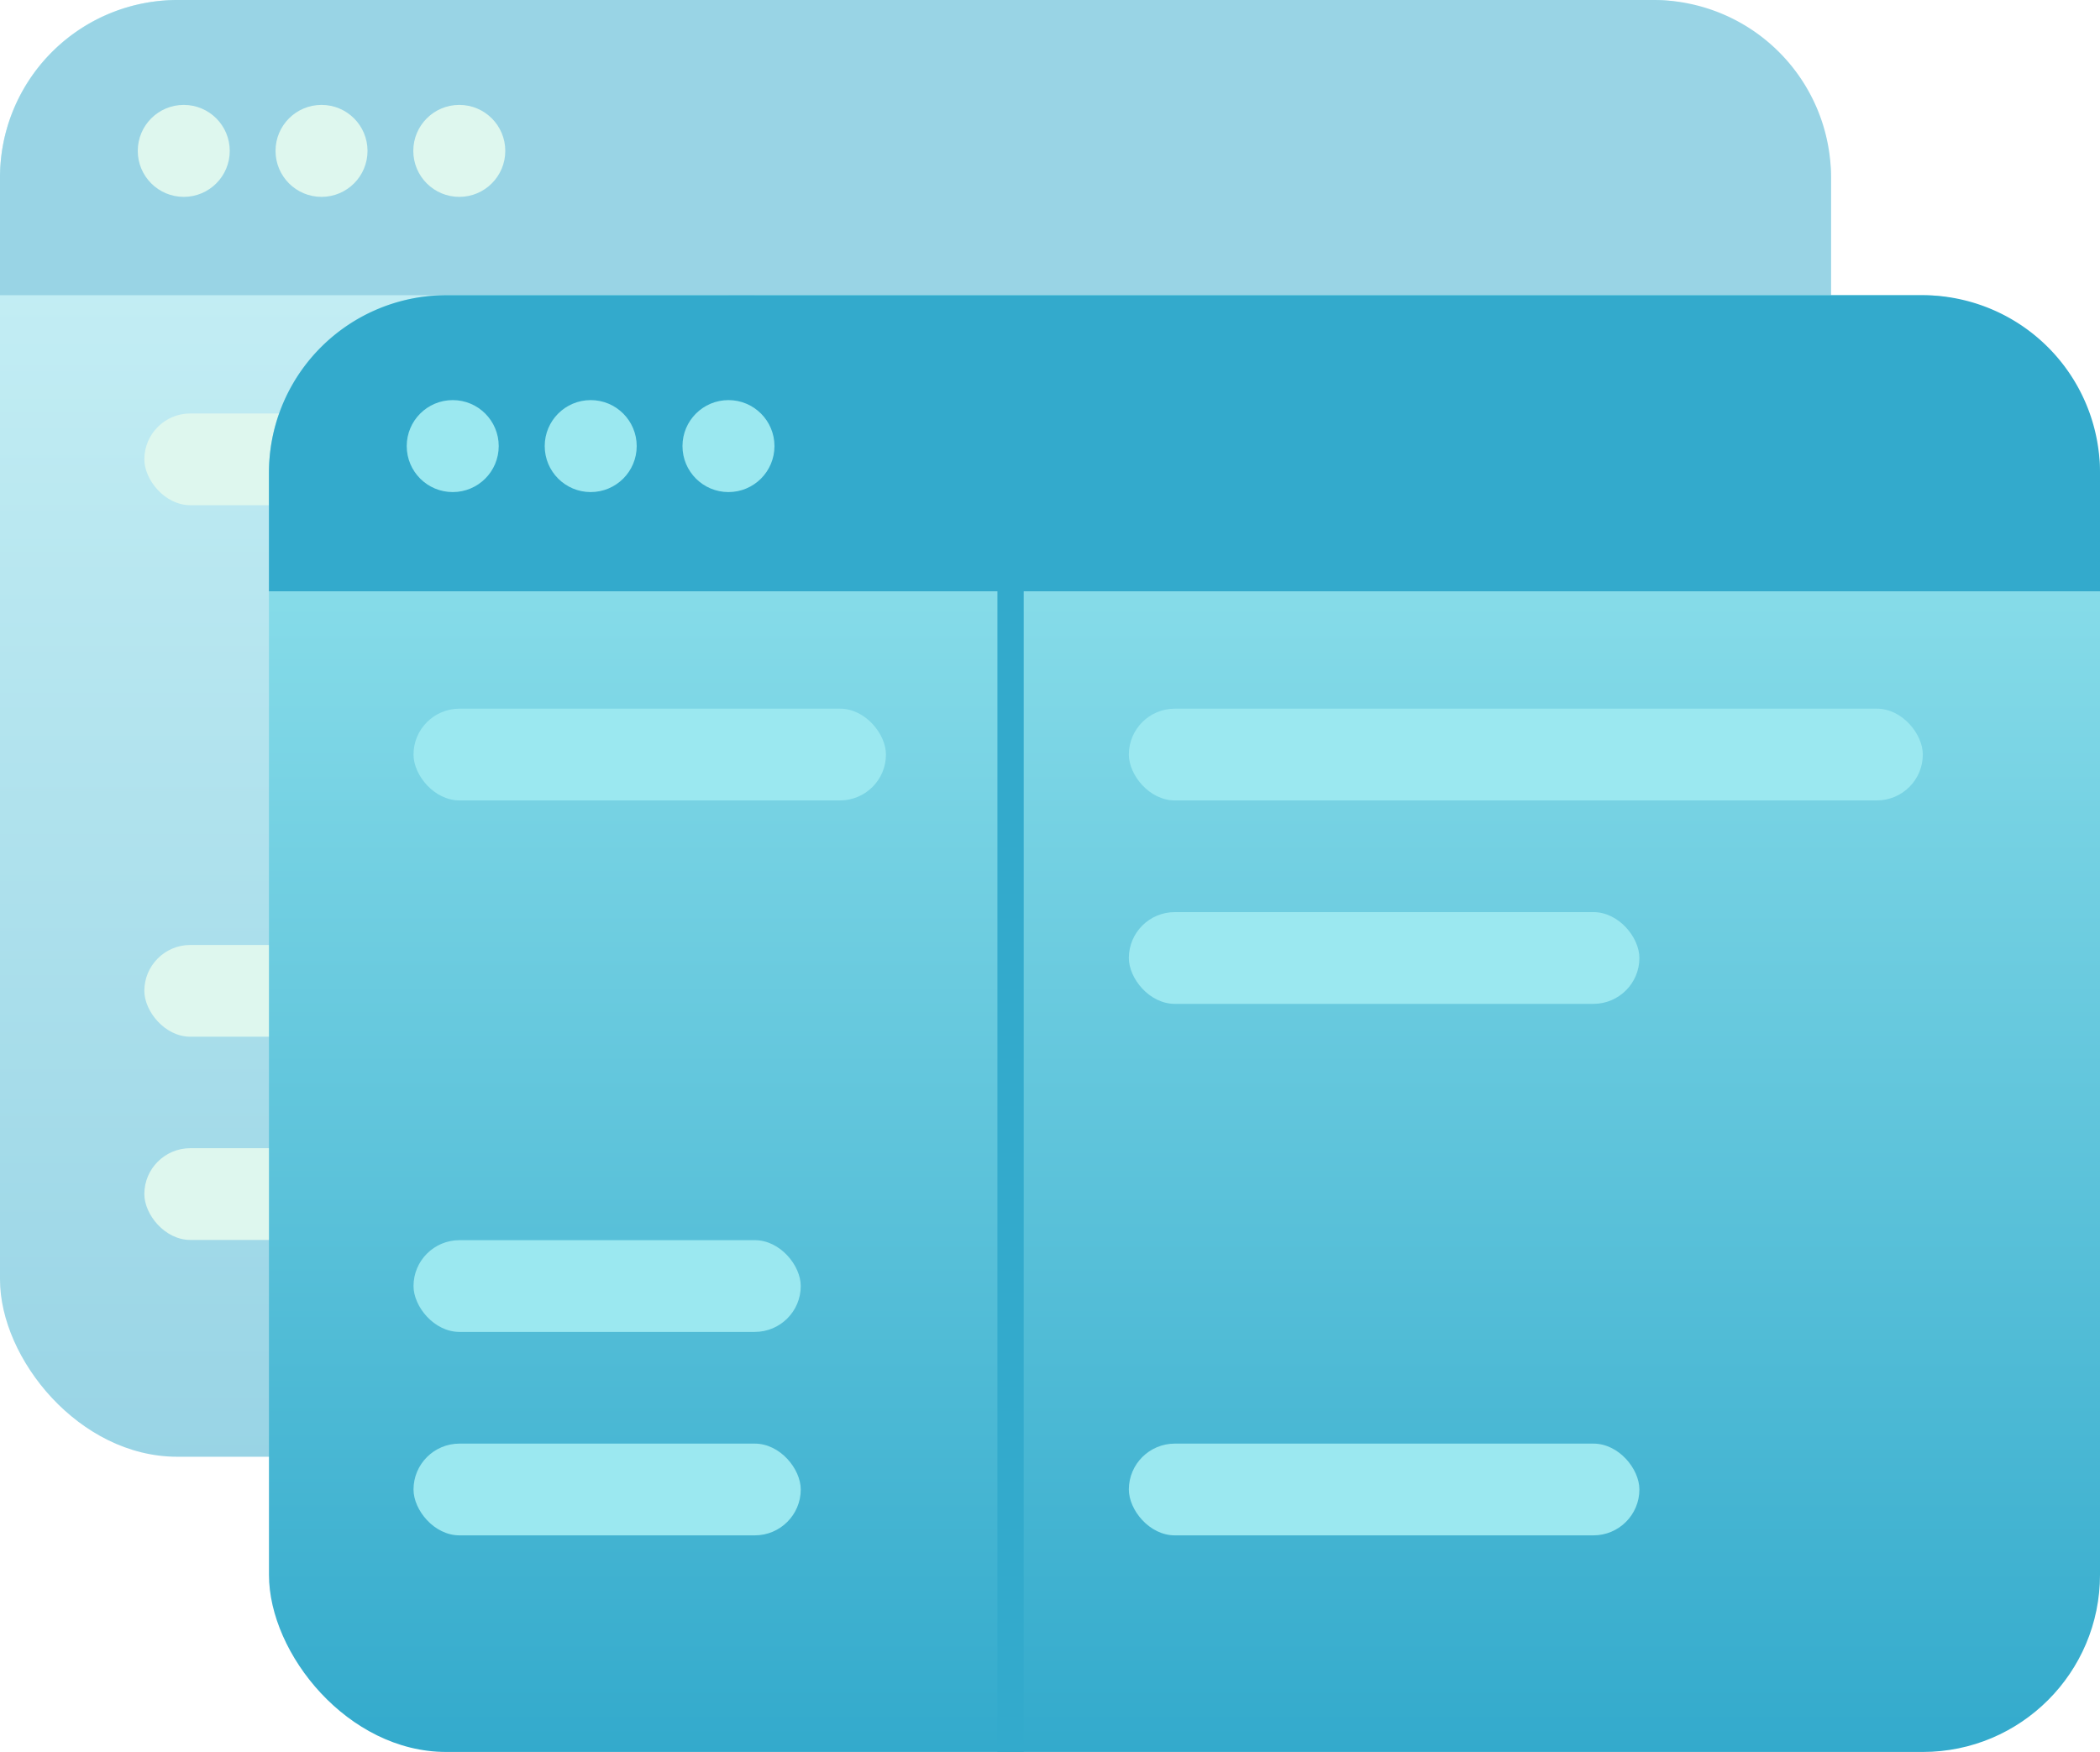
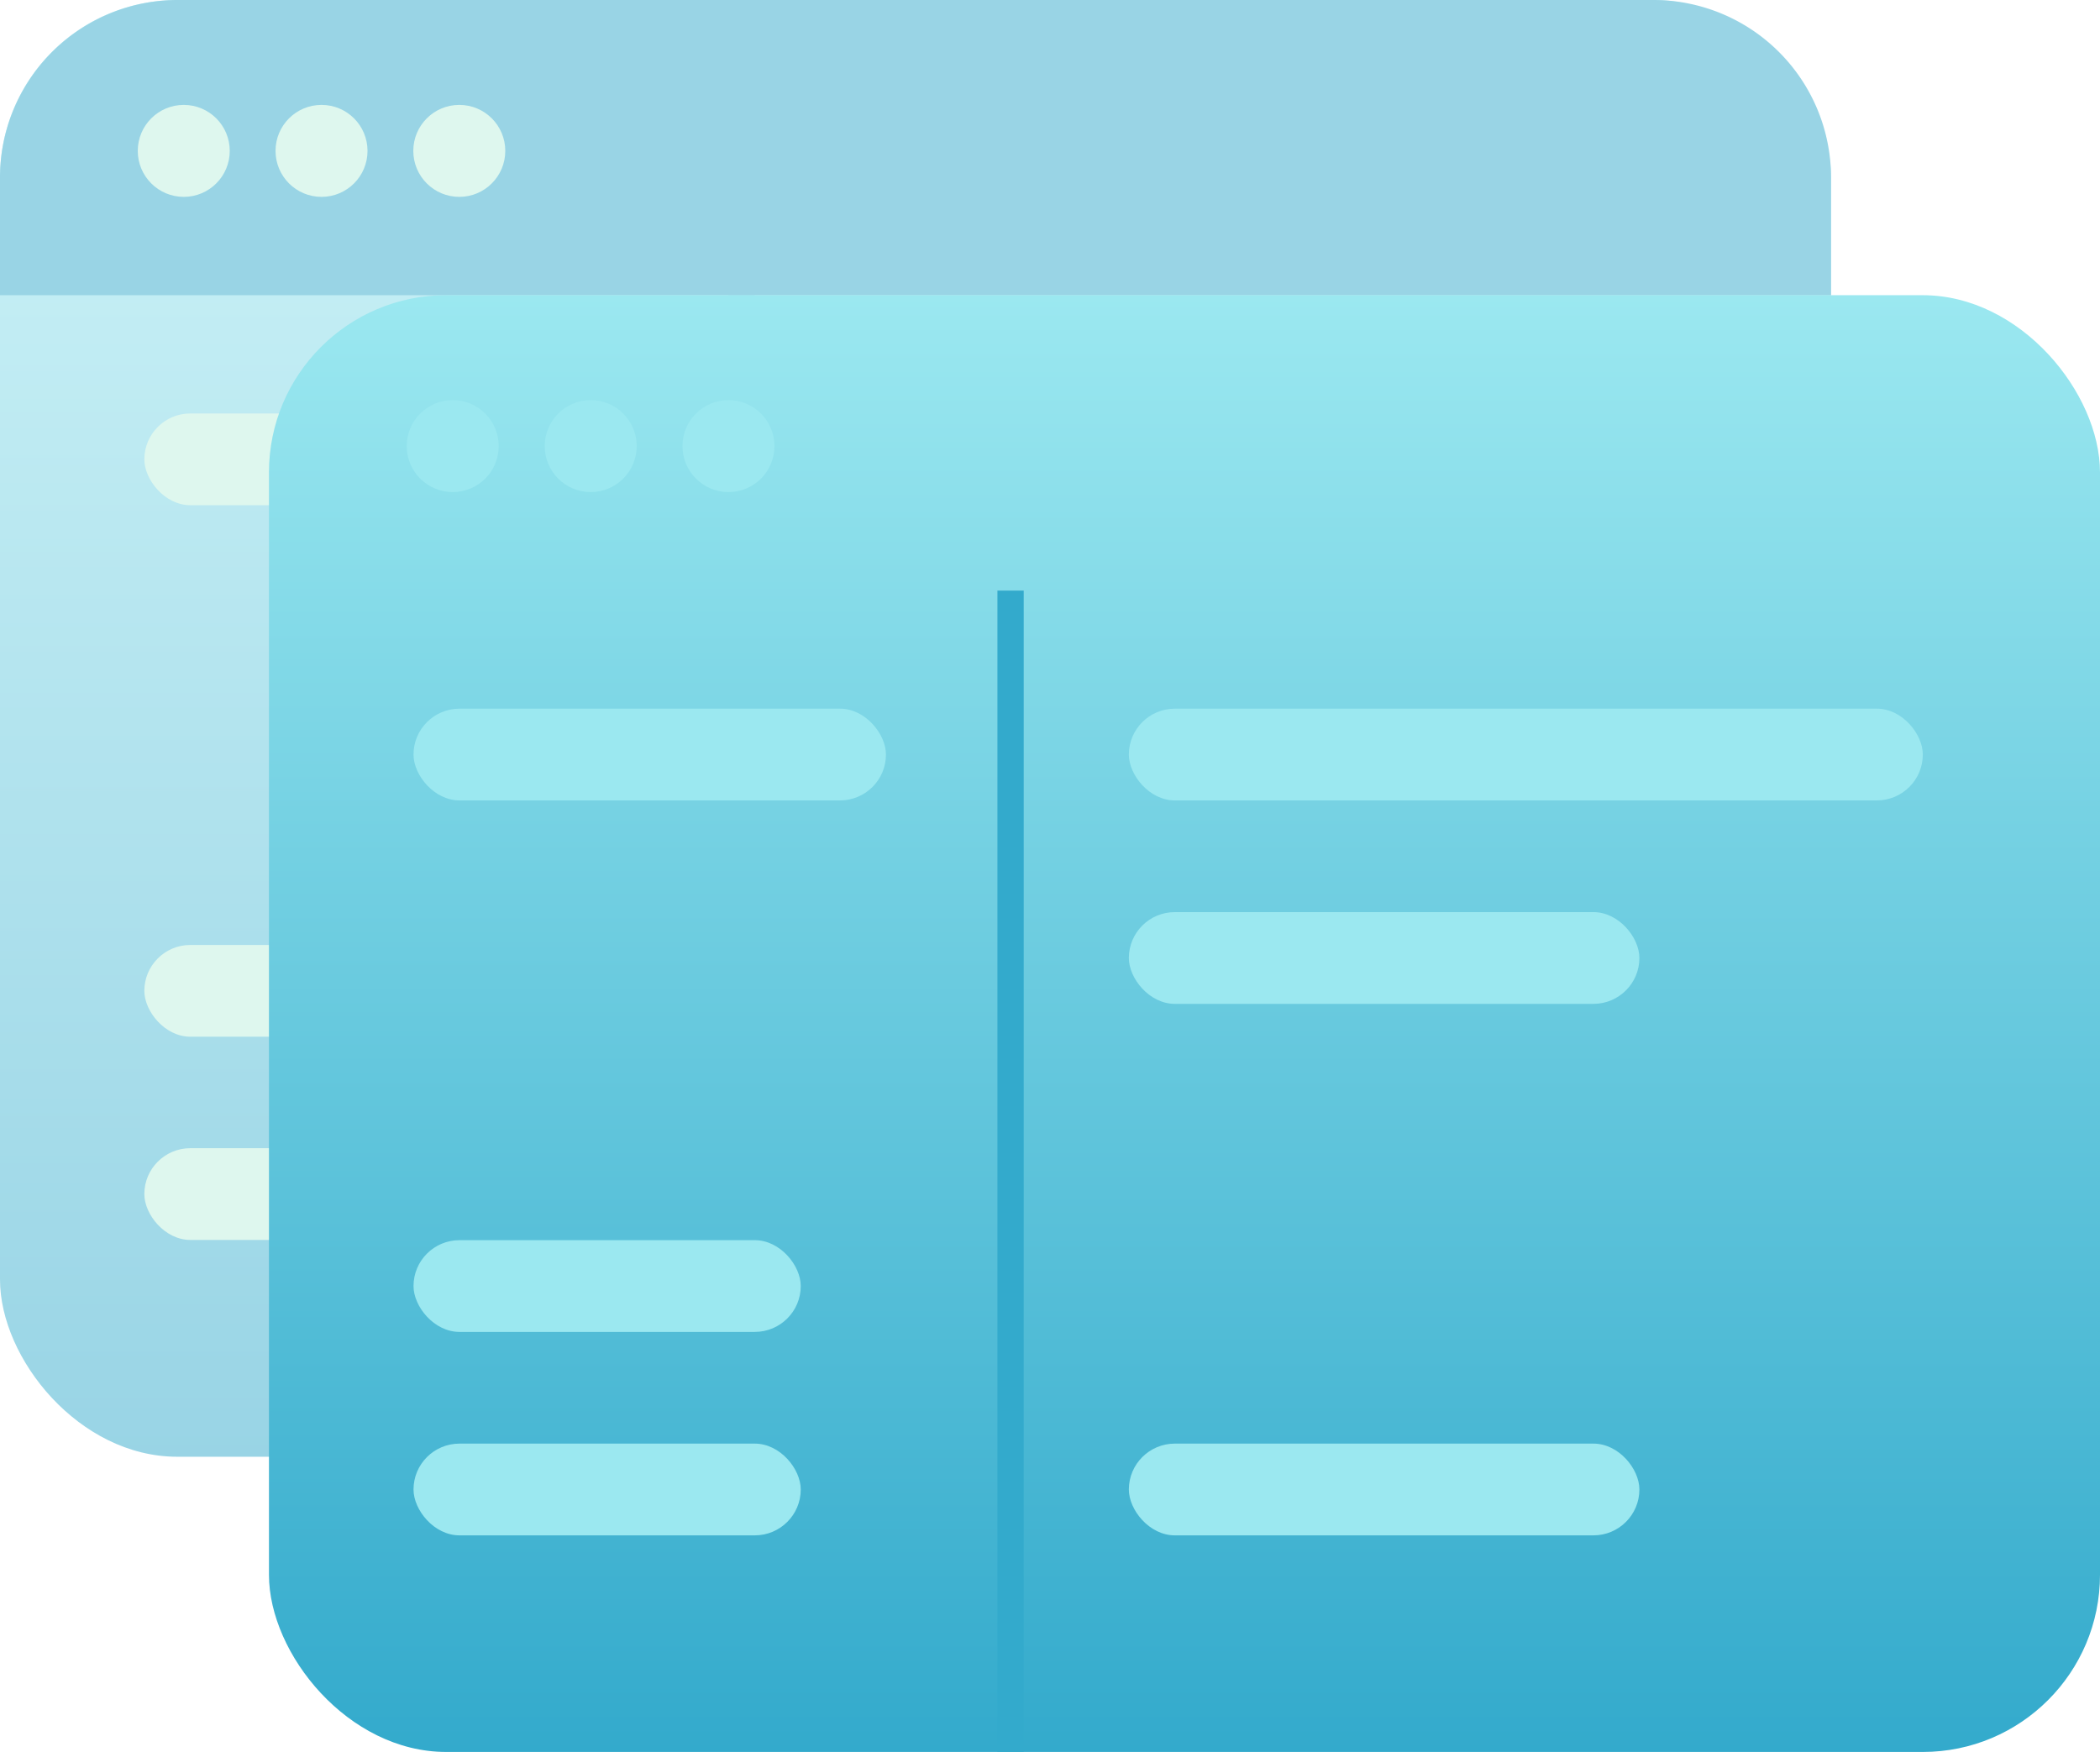
<svg xmlns="http://www.w3.org/2000/svg" xmlns:xlink="http://www.w3.org/1999/xlink" width="95.88" height="80" viewBox="0 0 95.88 80">
  <defs>
    <style>.cls-1{opacity:.5}.cls-2{fill:url(#Dégradé_sans_nom_107)}.cls-3{fill:#3ac}.cls-4{fill:#bdefdd}.cls-5{fill:url(#Dégradé_sans_nom_107-2)}.cls-6{fill:#9be8f0}</style>
    <linearGradient id="Dégradé_sans_nom_107" x1="41.8" x2="41.8" y2="66.52" gradientUnits="userSpaceOnUse">
      <stop offset="0" stop-color="#9be8f0" />
      <stop offset="1" stop-color="#3ac" />
    </linearGradient>
    <linearGradient id="Dégradé_sans_nom_107-2" x1="54.08" x2="54.08" y1="13.48" y2="80" xlink:href="#Dégradé_sans_nom_107" />
  </defs>
  <title>learn</title>
  <g id="Calque_2" data-name="Calque 2">
    <g id="Calque_1-2" data-name="Calque 1">
      <g class="cls-1">
        <rect width="83.6" height="66.52" class="cls-2" rx="8.09" ry="8.09" />
        <path d="M0 13.48V8.09A8.11 8.11 0 0 1 8.09 0h67.42a8.11 8.11 0 0 1 8.09 8.09v5.39z" class="cls-3" />
        <circle cx="8.39" cy="6.89" r="2.1" class="cls-4" />
        <circle cx="14.68" cy="6.89" r="2.1" class="cls-4" />
        <circle cx="20.97" cy="6.89" r="2.1" class="cls-4" />
        <rect width="36.25" height="4.19" x="39.25" y="18.88" class="cls-4" rx="2.1" ry="2.1" />
        <rect width="23.31" height="4.19" x="39.25" y="28.16" class="cls-4" rx="2.1" ry="2.1" />
        <rect width="23.31" height="4.19" x="39.25" y="52.43" class="cls-4" rx="2.1" ry="2.1" />
        <rect width="21.57" height="4.19" x="6.59" y="18.88" class="cls-4" rx="2.1" ry="2.1" />
        <rect width="17.68" height="4.19" x="6.59" y="43.15" class="cls-4" rx="2.1" ry="2.1" />
        <rect width="17.68" height="4.19" x="6.59" y="52.43" class="cls-4" rx="2.1" ry="2.1" />
        <path d="M33.26 13.48h1.2v49.74h-1.2z" class="cls-3" />
      </g>
      <rect width="83.6" height="66.52" x="12.28" y="13.48" class="cls-5" rx="8.09" ry="8.09" />
-       <path d="M12.28 27v-5.43a8.11 8.11 0 0 1 8.09-8.09h67.42a8.11 8.11 0 0 1 8.09 8.09V27z" class="cls-3" />
      <circle cx="20.67" cy="20.37" r="2.1" class="cls-6" />
      <circle cx="26.97" cy="20.37" r="2.1" class="cls-6" />
      <circle cx="33.26" cy="20.37" r="2.1" class="cls-6" />
      <rect width="36.25" height="4.19" x="51.54" y="32.36" class="cls-6" rx="2.1" ry="2.1" />
      <rect width="23.31" height="4.19" x="51.54" y="41.65" class="cls-6" rx="2.1" ry="2.1" />
      <rect width="23.31" height="4.19" x="51.54" y="65.92" class="cls-6" rx="2.1" ry="2.1" />
      <rect width="21.57" height="4.19" x="18.88" y="32.36" class="cls-6" rx="2.1" ry="2.1" />
      <rect width="17.68" height="4.19" x="18.88" y="56.63" class="cls-6" rx="2.1" ry="2.1" />
      <rect width="17.68" height="4.19" x="18.88" y="65.92" class="cls-6" rx="2.1" ry="2.1" />
      <path d="M45.54 26.97h1.2V80h-1.2z" class="cls-3" />
    </g>
  </g>
</svg>